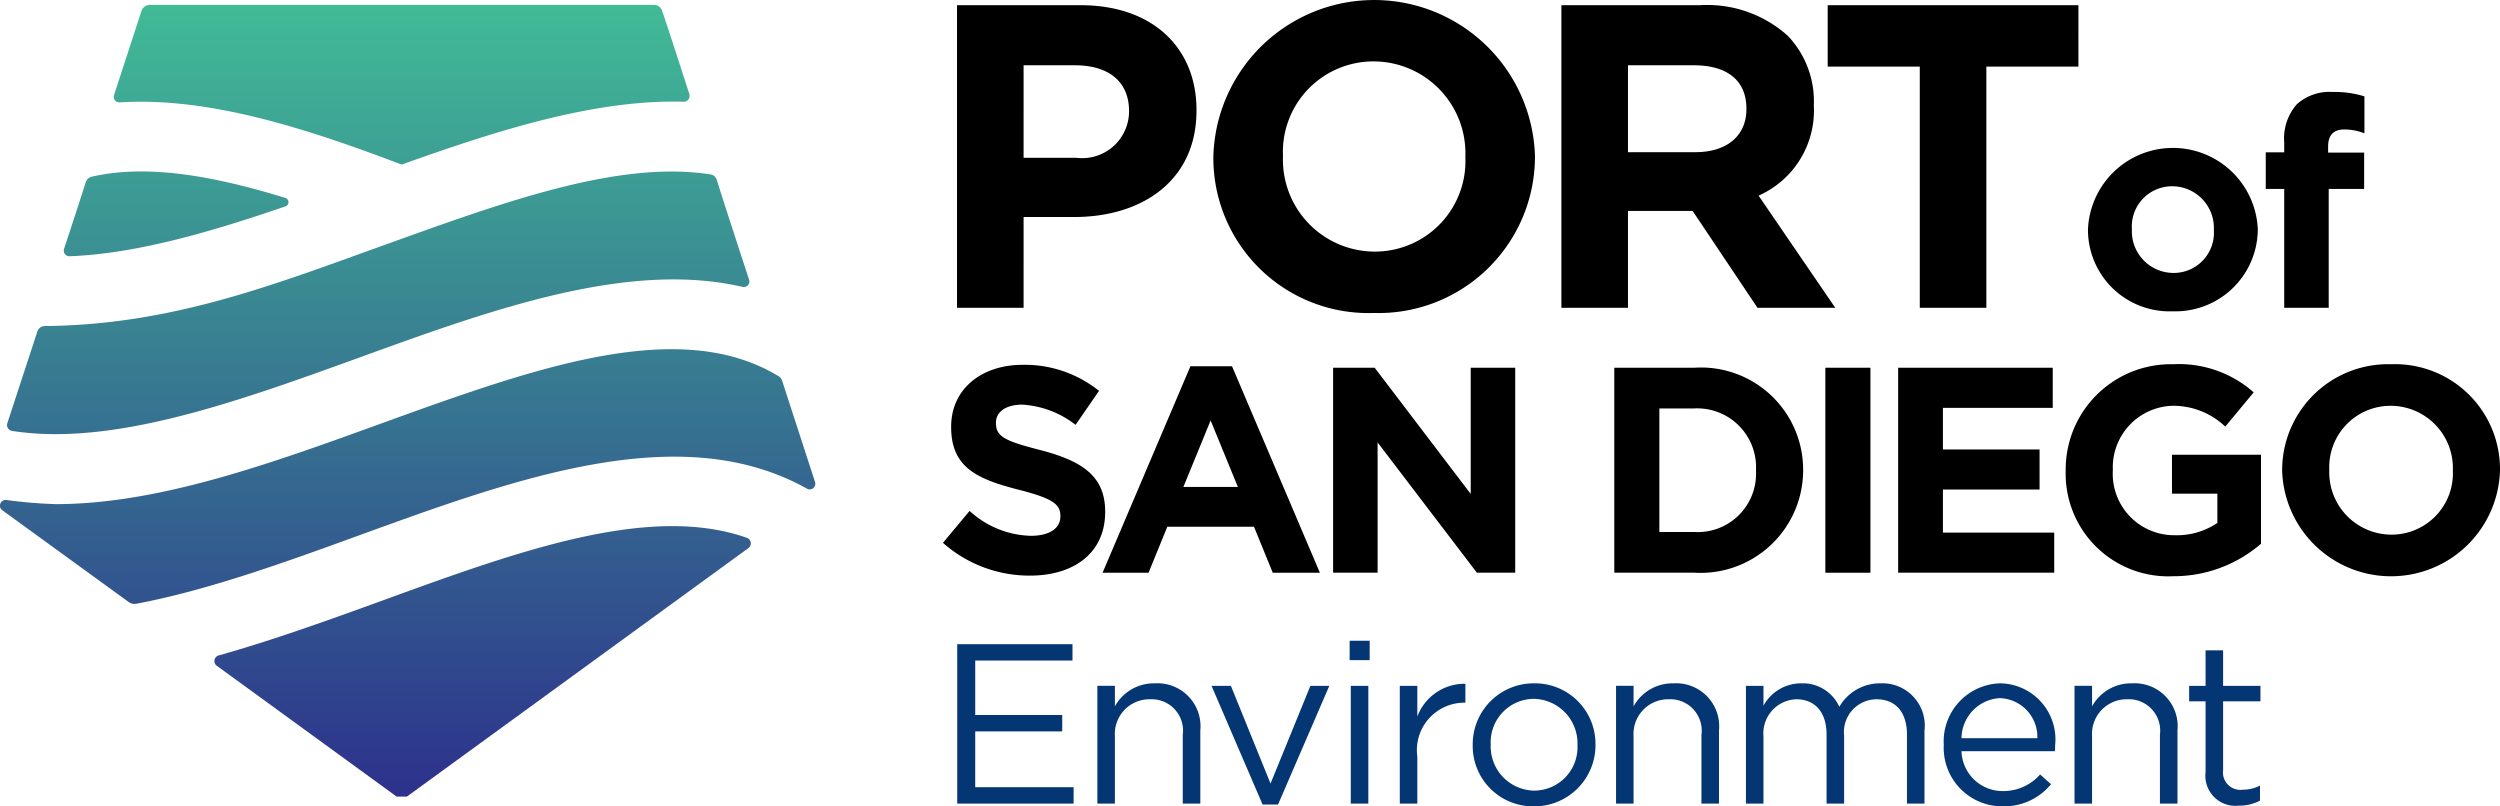
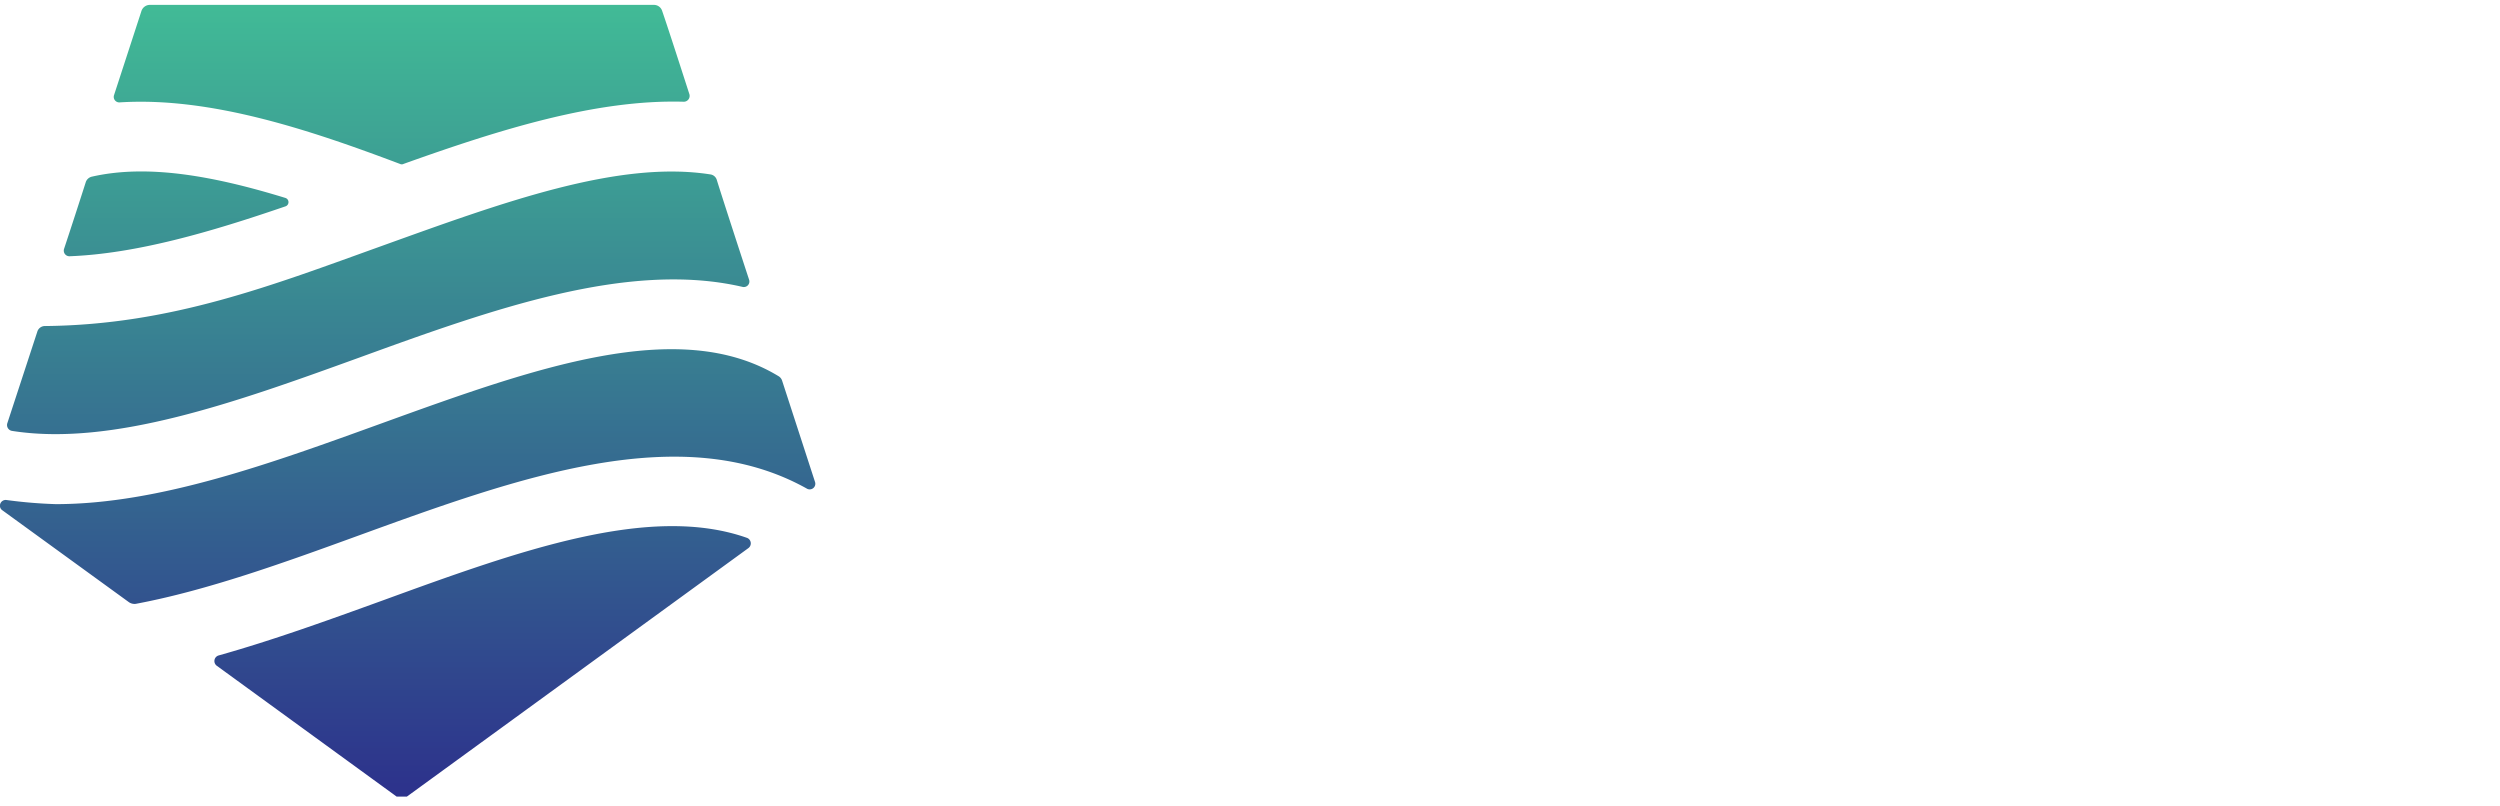
<svg xmlns="http://www.w3.org/2000/svg" width="784.713" height="253.101" viewBox="0 0 784.713 253.101">
  <defs>
    <linearGradient id="linear-gradient" x1="127.989" y1="8.317" x2="127.989" y2="254.068" gradientTransform="matrix(1, 0, 0, -1, -0.03, 254.849)" gradientUnits="userSpaceOnUse">
      <stop offset="0" stop-color="#2d338c" />
      <stop offset="1" stop-color="#41bb96" />
    </linearGradient>
  </defs>
-   <path d="M306.11,229.57h27.31v-5.14H306.11V207.337h30.528V202.197H300.459v50.037h36.531v-5.148h-30.881Zm56.502-15.083a14.008,14.008,0,0,0-12.661,7.22v-6.435h-5.505v36.963h5.503V231.074a10.878,10.878,0,0,1,10.146-11.563q.467-.031.936-.021a9.853,9.853,0,0,1,10.223,11.155v21.589h5.51V229.285a13.503,13.503,0,0,0-14.152-14.799Zm36.188,31.454-12.439-30.661h-6.074l16.017,37.245h4.858l16.088-37.245h-5.933Zm24.832-44.82h6.292v6.077H423.631Zm.36,14.155h5.503v36.959H423.991Zm20.884,9.649v-9.649h-5.503v36.959h5.503V237.508a14.904,14.904,0,0,1,14.661-16.945h.429v-5.932A15.838,15.838,0,0,0,444.875,224.924Zm36.687-10.438a19.129,19.129,0,0,0-19.298,18.959q-.002.173,0,.347v.142a18.933,18.933,0,0,0,18.705,19.16q.228.003.455,0a19.192,19.192,0,0,0,19.374-19.007q.001-.147.001-.294v-.146a19.001,19.001,0,0,0-18.84-19.16Q481.76,214.484,481.562,214.487Zm13.588,19.447a13.641,13.641,0,0,1-13.041,14.215q-.273.012-.546.013a13.865,13.865,0,0,1-13.657-14.071l.008-.298v-.146a13.64,13.64,0,0,1,12.97-14.279h0q.27-.013.54-.015a13.991,13.991,0,0,1,13.73,14.247l-.005.193ZM525.415,214.487a14.008,14.008,0,0,0-12.661,7.22v-6.435h-5.503v36.963h5.503V231.074A10.878,10.878,0,0,1,522.9,219.511q.467-.031.936-.021a9.853,9.853,0,0,1,10.223,11.155v21.589h5.51V229.285A13.503,13.503,0,0,0,525.415,214.487Zm64.928,0a14.729,14.729,0,0,0-13.005,7.365,12.556,12.556,0,0,0-11.871-7.365,13.516,13.516,0,0,0-11.94,7.009V215.276h-5.503v36.958h5.503V231.143a10.715,10.715,0,0,1,9.729-11.618h0q.285-.025.571-.035c5.863,0,9.503,4.081,9.503,11.013v21.731h5.51V230.929a10.298,10.298,0,0,1,10.147-11.438c6.008,0,9.58,4.002,9.58,11.155v21.588h5.503V229.358a13.282,13.282,0,0,0-13.726-14.871Zm37.499,0A18.23,18.23,0,0,0,610.093,233.185q.007.267.022.534v.142a18.371,18.371,0,0,0,17.488,19.213l.001,0q.476.022.953.02a19.07,19.07,0,0,0,15.225-6.936l-3.426-3.073a15.309,15.309,0,0,1-11.657,5.219,12.911,12.911,0,0,1-13.013-12.511h29.314a14.862,14.862,0,0,0,.069-1.785,17.598,17.598,0,0,0-15.568-19.417H629.502Q628.675,214.499,627.842,214.487Zm-12.155,17.232A12.747,12.747,0,0,1,627.694,219.135a12.178,12.178,0,0,1,11.804,12.541v0l-.001.042Zm53.639-17.232a14.008,14.008,0,0,0-12.661,7.22v-6.435h-5.503v36.963h5.503V231.074A10.878,10.878,0,0,1,666.811,219.511q.467-.031.936-.021a9.853,9.853,0,0,1,10.223,11.155v21.589h5.51V229.285a13.503,13.503,0,0,0-14.154-14.799Zm28.471-10.365H692.294V215.276h-5.15v4.861h5.151v22.303A9.41,9.41,0,0,0,702.732,252.878a13.777,13.777,0,0,0,6.645-1.575v-4.719a11.528,11.528,0,0,1-5.357,1.288,5.471,5.471,0,0,1-6.223-6.146v-21.588h11.727v-4.859h-11.727Z" fill="#043673" />
-   <path d="M346.895,160.553c0-11.211-7.353-15.9-20.404-19.301-11.117-2.849-13.876-4.227-13.876-8.453v-.184c0-3.127,2.849-5.608,8.268-5.608a30.187,30.187,0,0,1,16.731,6.344l7.353-10.665a37.27,37.27,0,0,0-23.901-8.18c-13.14,0-22.513,7.721-22.513,19.396v.179c0,12.778,8.363,16.363,21.325,19.669,10.751,2.759,12.957,4.6,12.957,8.179v.189c0,3.767-3.495,6.066-9.283,6.066a29.507,29.507,0,0,1-19.211-7.816l-8.363,10.019a40.95,40.95,0,0,0,27.295,10.292c13.876,0,23.622-7.165,23.622-19.943Zm26.76-45.586-27.568,64.795h14.428l5.886-14.429h27.207l5.886,14.429h14.796l-27.575-64.795Zm-2.202,37.866,8.543-20.862,8.554,20.862Zm104.152,26.927v-64.336h-13.969v39.615l-30.143-39.615H418.442v64.336h13.969V138.866l31.156,40.895Zm90.372-32.164v-.184a32.064,32.064,0,0,0-32.071-32.056q-1.059,0-2.116.071H506.703v64.332H531.791A32.204,32.204,0,0,0,565.917,149.599Q565.978,148.599,565.978,147.596Zm-45.125-19.395h10.939a18.478,18.478,0,0,1,19.39,19.395v.184a18.329,18.329,0,0,1-19.39,19.207H520.852Zm52.096-12.773h14.155V179.765h-14.155ZM644.324,128.02V115.424H595.802v64.336h48.986V167.172H609.857V153.659h30.332V141.071H609.857V128.02Zm37.429,26.927h14.244v9.188a22.569,22.569,0,0,1-13.325,3.863,19.278,19.278,0,0,1-19.516-19.037v-0q-.009-.684.031-1.367v-.184a19.324,19.324,0,0,1,18.475-20.034A23.68,23.68,0,0,1,698.48,133.904l8.919-10.751a35.336,35.336,0,0,0-25.277-8.821,33.019,33.019,0,0,0-33.723,32.299q-.01.484-.007.968v.181a32.201,32.201,0,0,0,31.261,33.113h0q1.279.037,2.559-.028a41.79,41.79,0,0,0,27.485-10.202v-27.938h-27.945Zm68.861-40.621a33.267,33.267,0,0,0-34.266,32.238q-.016.514-.016,1.029v.187a34.205,34.205,0,0,0,68.38-.184v-.184a32.961,32.961,0,0,0-32.814-33.106Q751.256,114.304,750.614,114.326Zm19.302,33.454a19.243,19.243,0,0,1-18.433,20.021h-0q-.434.018-.868.016a19.549,19.549,0,0,1-19.496-19.601q.001-.31.011-.62v-.184a19.243,19.243,0,0,1,18.433-20.02q.434-.018.868-.016a19.549,19.549,0,0,1,19.497,19.6v0q-.001.31-.011.62Zm-448.627-79.661h15.875c21.3,0,38.394-11.401,38.394-33.377v-.273c0-19.4-13.703-32.835-36.36-32.835H300.392V96.609h20.897Zm0-47.626h16.144c10.446,0,16.959,5.023,16.959,14.384v.268a14.706,14.706,0,0,1-16.552,14.381H321.289ZM431.197,98.238a49.11,49.11,0,0,0,50.581-47.594q.023-.761.023-1.523v-.268a50.496,50.496,0,0,0-100.946.268v.273a48.661,48.661,0,0,0,48.448,48.873Q430.25,98.271,431.197,98.238Zm-28.495-49.386a28.404,28.404,0,0,1,27.206-29.554h0q.644-.027,1.29-.024a28.856,28.856,0,0,1,28.78,28.932v0q-.001.457-.017.914v.273A28.409,28.409,0,0,1,432.745,78.948h-0q-.639.026-1.279.024A28.855,28.855,0,0,1,402.685,50.043v-0q.001-.462.017-.923ZM510.996,66.217h20.3l20.35,30.397h24.422l-24.074-35.205a29.213,29.213,0,0,0,17.344-28.161V32.979a29.821,29.821,0,0,0-8.139-21.712,37.849,37.849,0,0,0-27.681-9.631H490.1V96.613h20.897Zm0-45.723h20.757c10.178,0,16.418,4.614,16.418,13.568v.268c0,8.009-5.832,13.435-16.009,13.435H510.996Zm91.594,76.119H623.488V20.898h28.895V1.632H573.687V20.898h28.903ZM681.943,97.712a25.853,25.853,0,0,0,26.729-24.946q.012-.347.015-.694v-.183a26.676,26.676,0,0,0-53.304.184v.184A25.6,25.6,0,0,0,681.108,97.73h0Q681.526,97.728,681.943,97.712Zm-12.778-25.823a12.622,12.622,0,0,1,11.798-13.396q.489-.031.979-.024a13.089,13.089,0,0,1,12.967,13.209v0l-.01.394v.184A12.618,12.618,0,0,1,683.107,85.647q-.489.031-.979.024A13.088,13.088,0,0,1,669.156,72.468l.01-.396Zm47.813,24.724h13.969V59.296h11.123V47.901H730.763v-1.928c0-3.679,1.839-5.336,5.056-5.336a17.689,17.689,0,0,1,6.339,1.198V30.256a30.81,30.81,0,0,0-9.924-1.382,15.303,15.303,0,0,0-11.306,3.863,16.26,16.26,0,0,0-3.949,11.947v3.127H711.186V59.296h5.792Z" />
  <path d="M234.911,172.041,127.706,250.045H124.506L68.003,208.943a1.831,1.831,0,0,1,.6-3.2c17.101-4.8,34.502-11.101,51.602-17.301,42.802-15.601,83.804-30.401,114.305-19.601a1.849,1.849,0,0,1,.4,3.2ZM89.604,62.136C66.503,55.036,46.102,51.536,28.901,55.436a2.626,2.626,0,0,0-2,1.8C25.601,61.336,21.801,73.037,20.101,78.137A1.769,1.769,0,0,0,21.801,80.437c21.001-.8,44.302-7.6,67.903-15.701a1.39,1.39,0,0,0-.1-2.6Zm155.907,57.403a2.555,2.555,0,0,0-1.2-1.5c-31.201-18.901-76.603-2.5-124.406,14.801C85.404,145.34,50.002,158.241,17.501,158.241a149.424,149.424,0,0,1-15.501-1.3A1.811,1.811,0,0,0,0,158.461v.576a1.708,1.708,0,0,0,.7,1.104L40.502,189.042a3.144,3.144,0,0,0,2.1.5c22.401-4.2,46.502-12.901,70.103-21.501,49.802-18.101,101.105-36.702,140.506-14.701a1.766,1.766,0,0,0,2.6-2.1ZM44.402,3.434,35.802,29.835a1.73,1.73,0,0,0,1.8,2.3c28.601-1.8,59.803,8.7,87.904,19.301a1.275,1.275,0,0,0,1.2,0c30.201-10.8,60.503-20.301,87.904-19.501a1.84,1.84,0,0,0,1.8-2.3c-1.9-5.9-6.8-21.101-8.6-26.301a2.706,2.706,0,0,0-2.6-1.8H47.002A2.796,2.796,0,0,0,44.402,3.434ZM11.701,104.138,2.3,132.839a1.859,1.859,0,0,0,1.4,2.4c31.501,5,70.703-9.1,108.805-22.901,41.802-15.201,84.604-30.601,120.505-22.301a1.746,1.746,0,0,0,2.1-2.3c-2.4-7.3-8.4-25.701-10.1-31.201a2.452,2.452,0,0,0-2.1-1.8c-28.901-4.5-65.103,8.8-102.905,22.401-34.502,12.401-66.203,24.801-105.805,25.201A2.495,2.495,0,0,0,11.701,104.138Z" fill="url(#linear-gradient)" />
</svg>